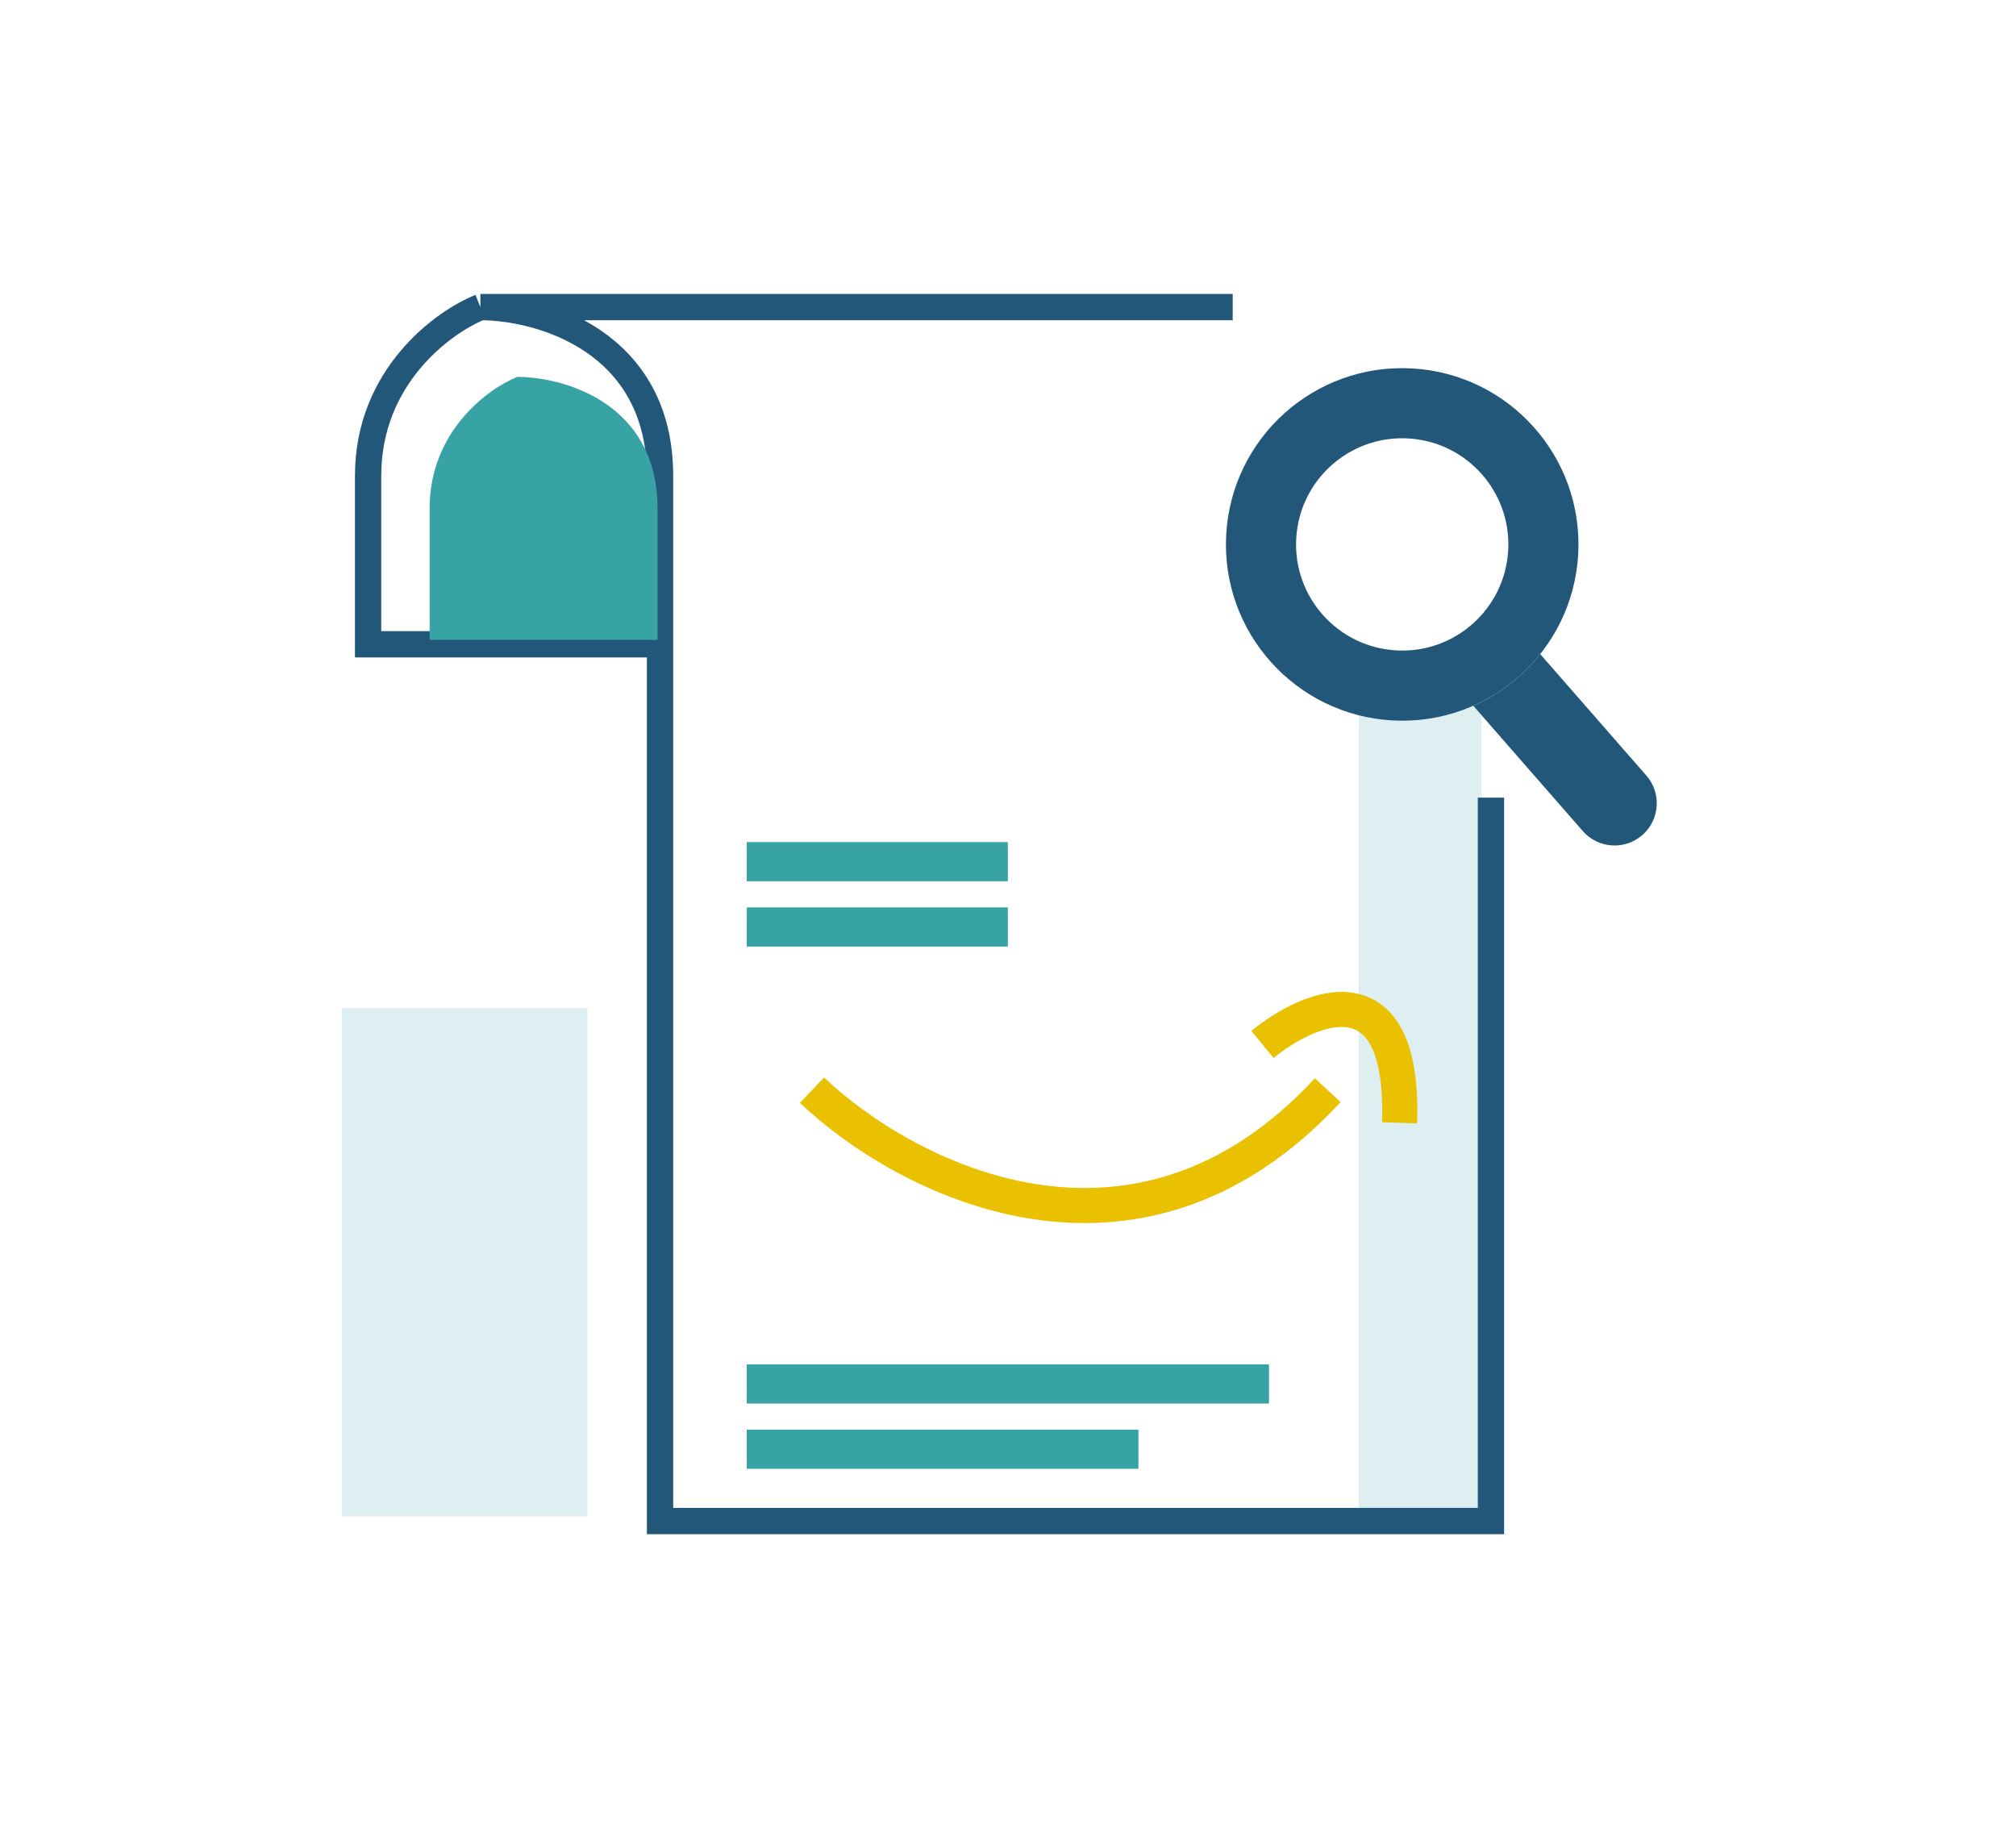
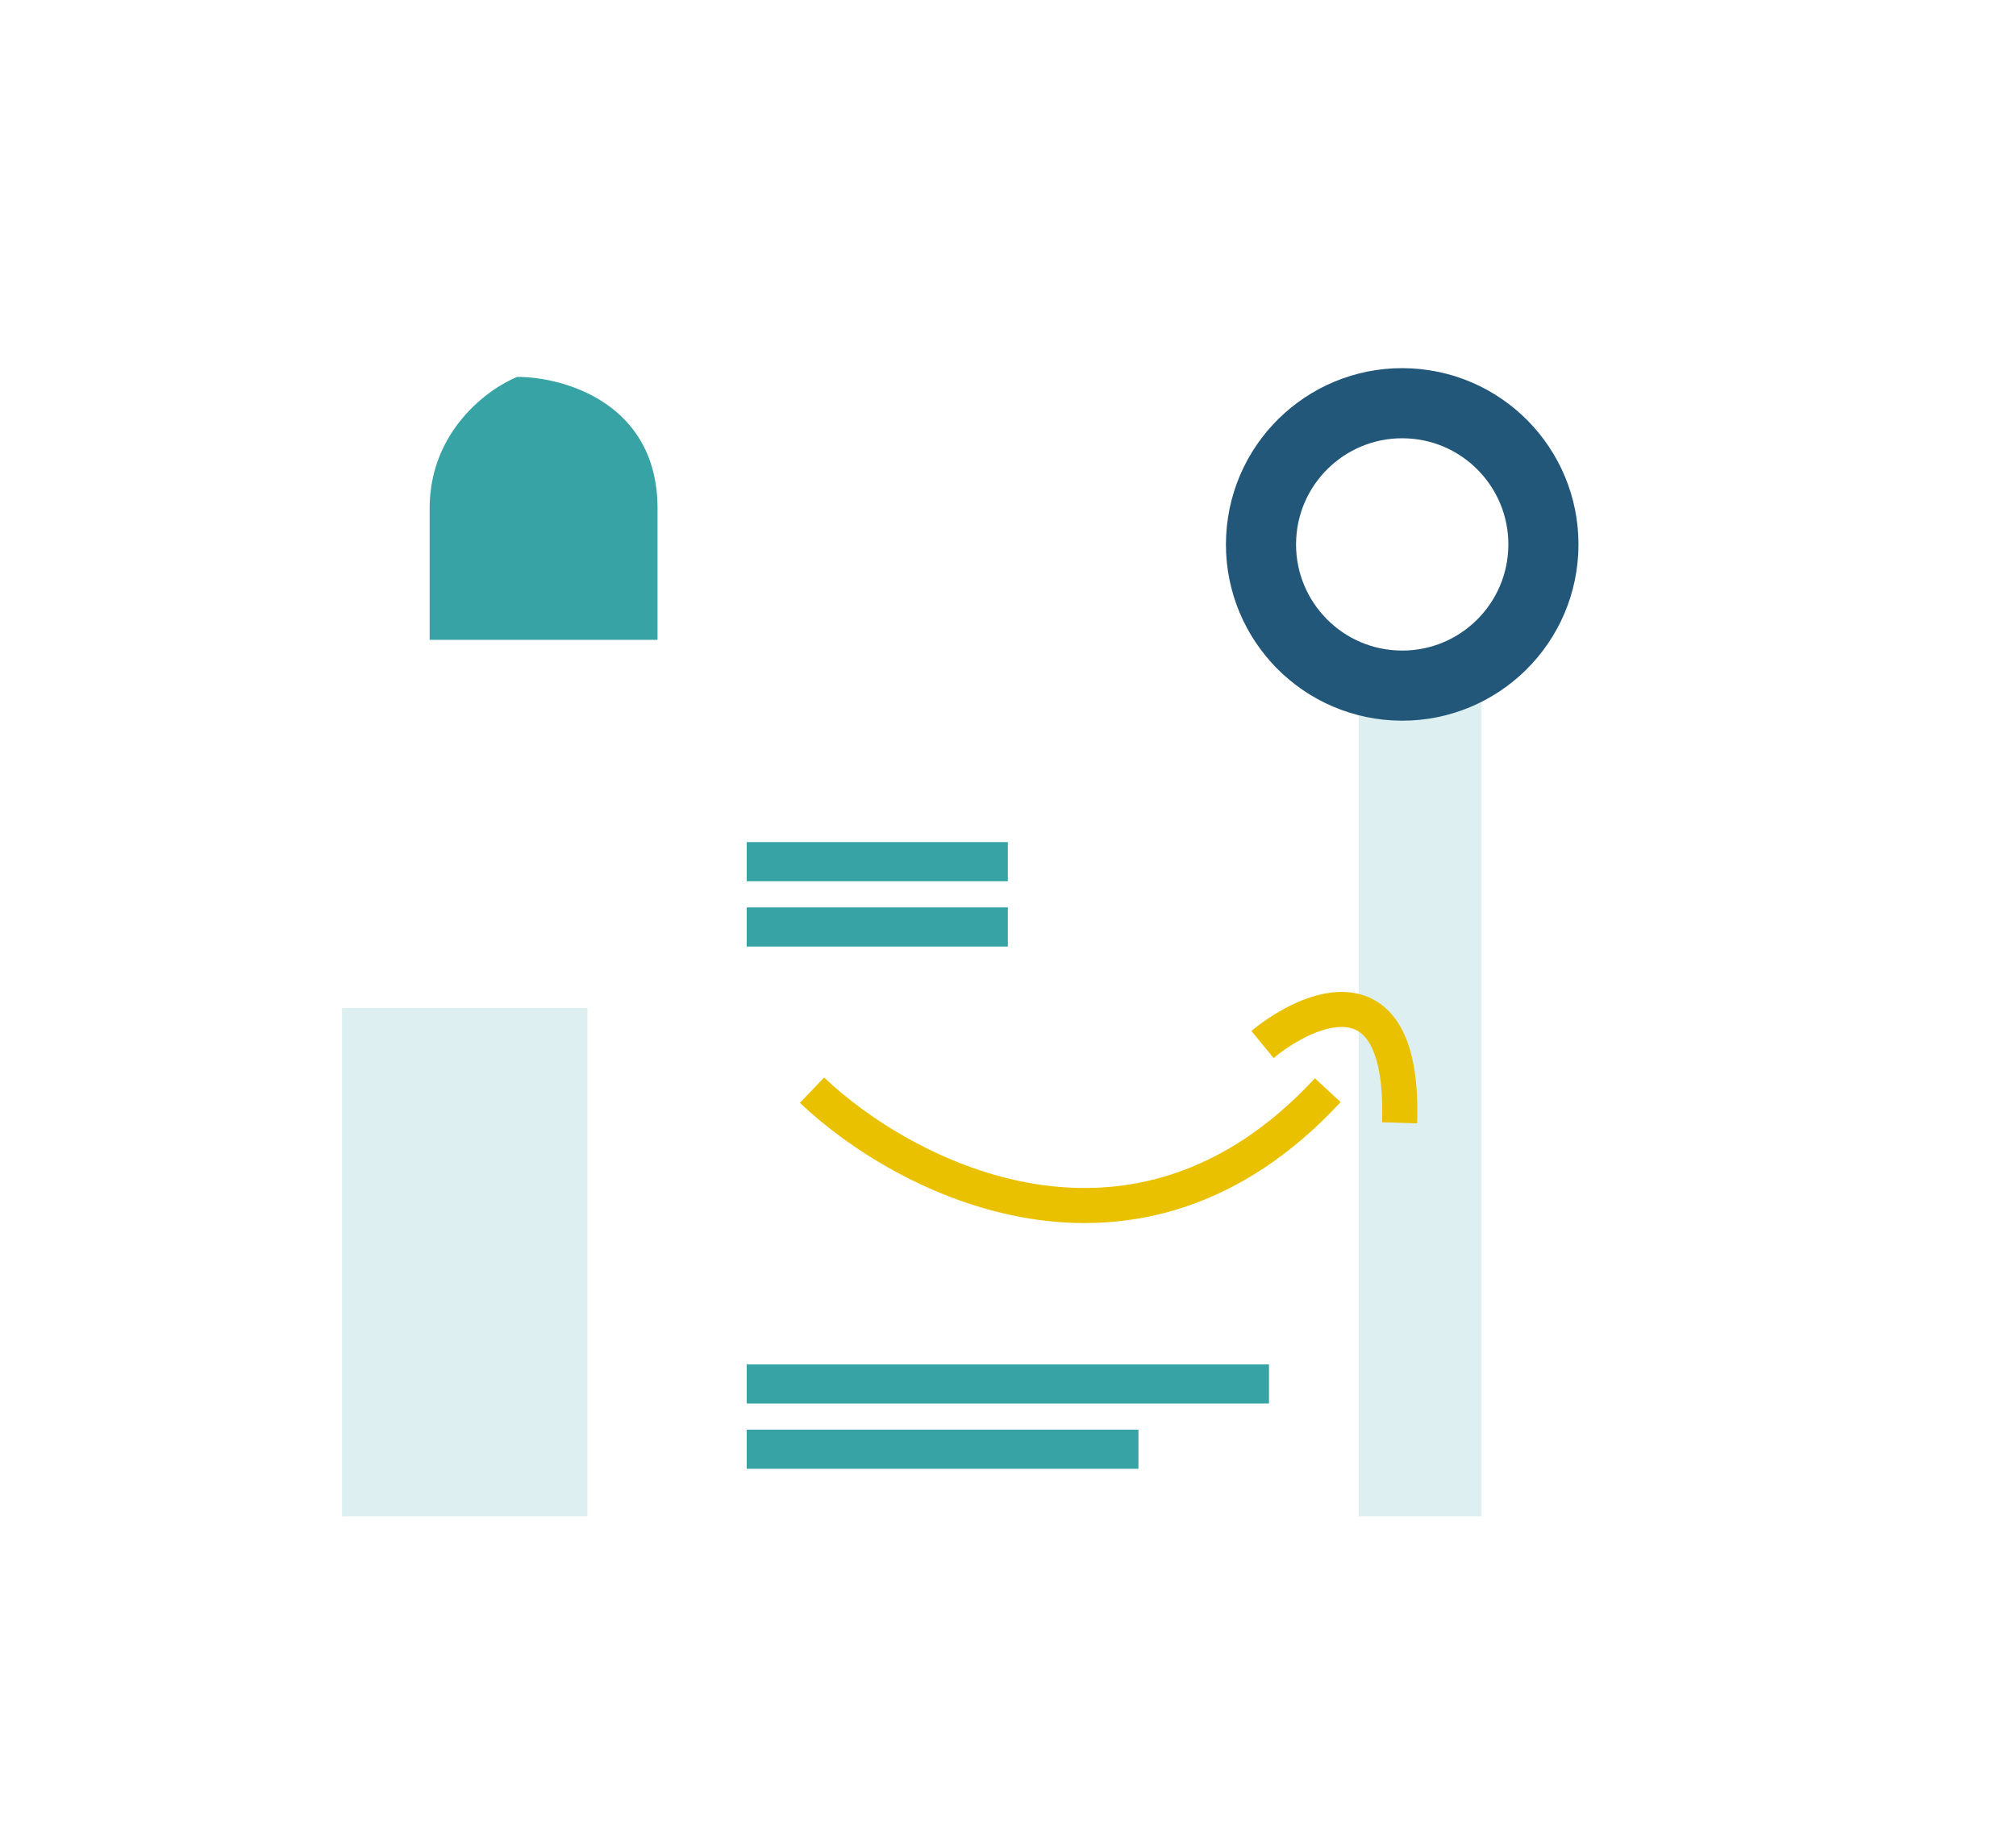
<svg xmlns="http://www.w3.org/2000/svg" width="115" height="105" viewBox="0 0 115 105" fill="none">
  <rect x="19.508" y="57.5" width="14" height="29" fill="#38A3A5" fill-opacity="0.17" />
  <rect x="77.508" y="37.5" width="7" height="49" fill="#38A3A5" fill-opacity="0.17" />
-   <path d="M70.318 17.517H27.403M27.403 17.517C25.268 18.372 20.998 21.492 20.998 27.135V36.753H37.651M27.403 17.517C30.819 17.517 37.651 19.44 37.651 27.135V36.753M37.651 36.753V86.766H85.05V45.5" stroke="#22577A" stroke-width="1.5" />
  <path d="M24.508 29C24.508 24.6 27.841 22.167 29.508 21.5C32.175 21.5 37.508 23 37.508 29V36.5H24.508V29Z" fill="#38A3A5" />
-   <path fill-rule="evenodd" clip-rule="evenodd" d="M87.86 37.312C86.849 38.582 85.538 39.599 84.042 40.259L90.288 47.407C91.163 48.408 92.683 48.511 93.684 47.636C94.686 46.761 94.788 45.24 93.913 44.239L87.86 37.312Z" fill="#22577A" />
  <circle cx="79.987" cy="31.056" r="8.055" transform="rotate(3.06 79.987 31.056)" stroke="#22577A" stroke-width="4" />
  <rect x="42.596" y="48.037" width="14.896" height="2.234" fill="#38A3A5" />
  <rect x="42.596" y="51.761" width="14.896" height="2.234" fill="#38A3A5" />
  <rect x="42.596" y="81.553" width="22.344" height="2.234" fill="#38A3A5" />
  <rect x="42.596" y="77.829" width="29.792" height="2.234" fill="#38A3A5" />
  <path d="M46.321 62.188C51.534 67.153 64.717 74.105 75.74 62.188M72.016 59.581C74.747 57.347 80.134 55.112 79.837 64.05" stroke="#EAC100" stroke-width="2" />
</svg>